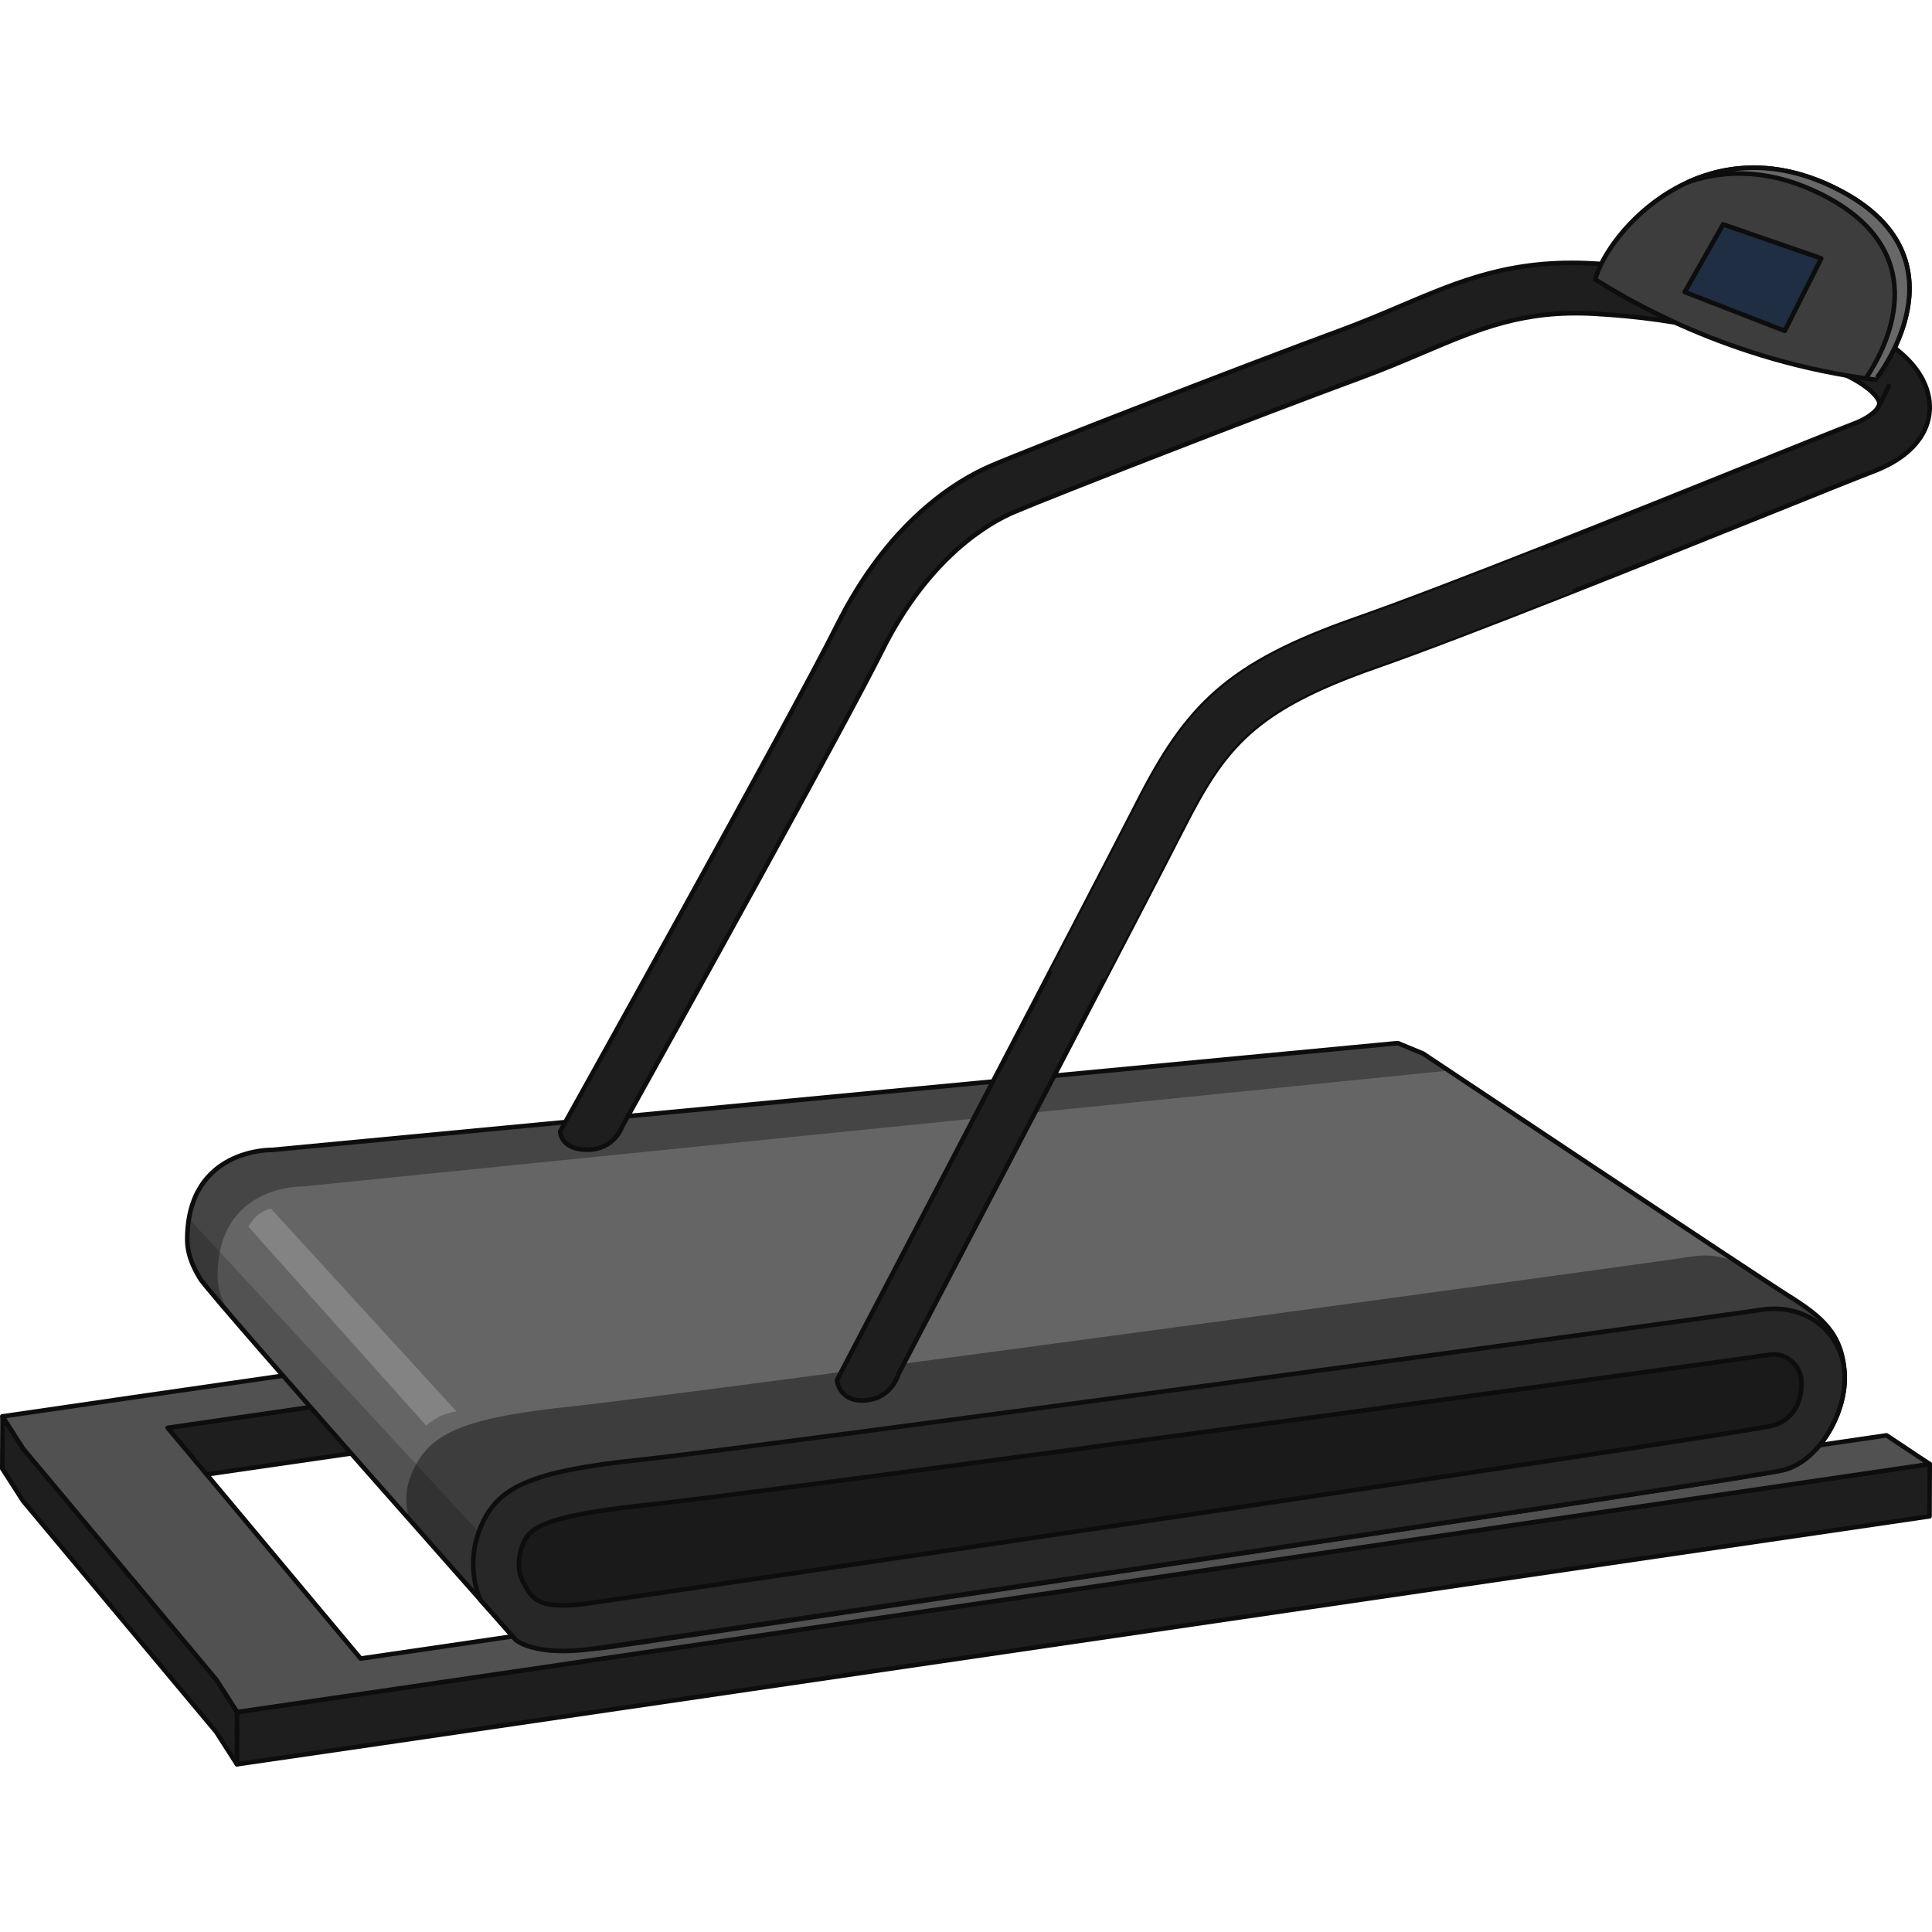
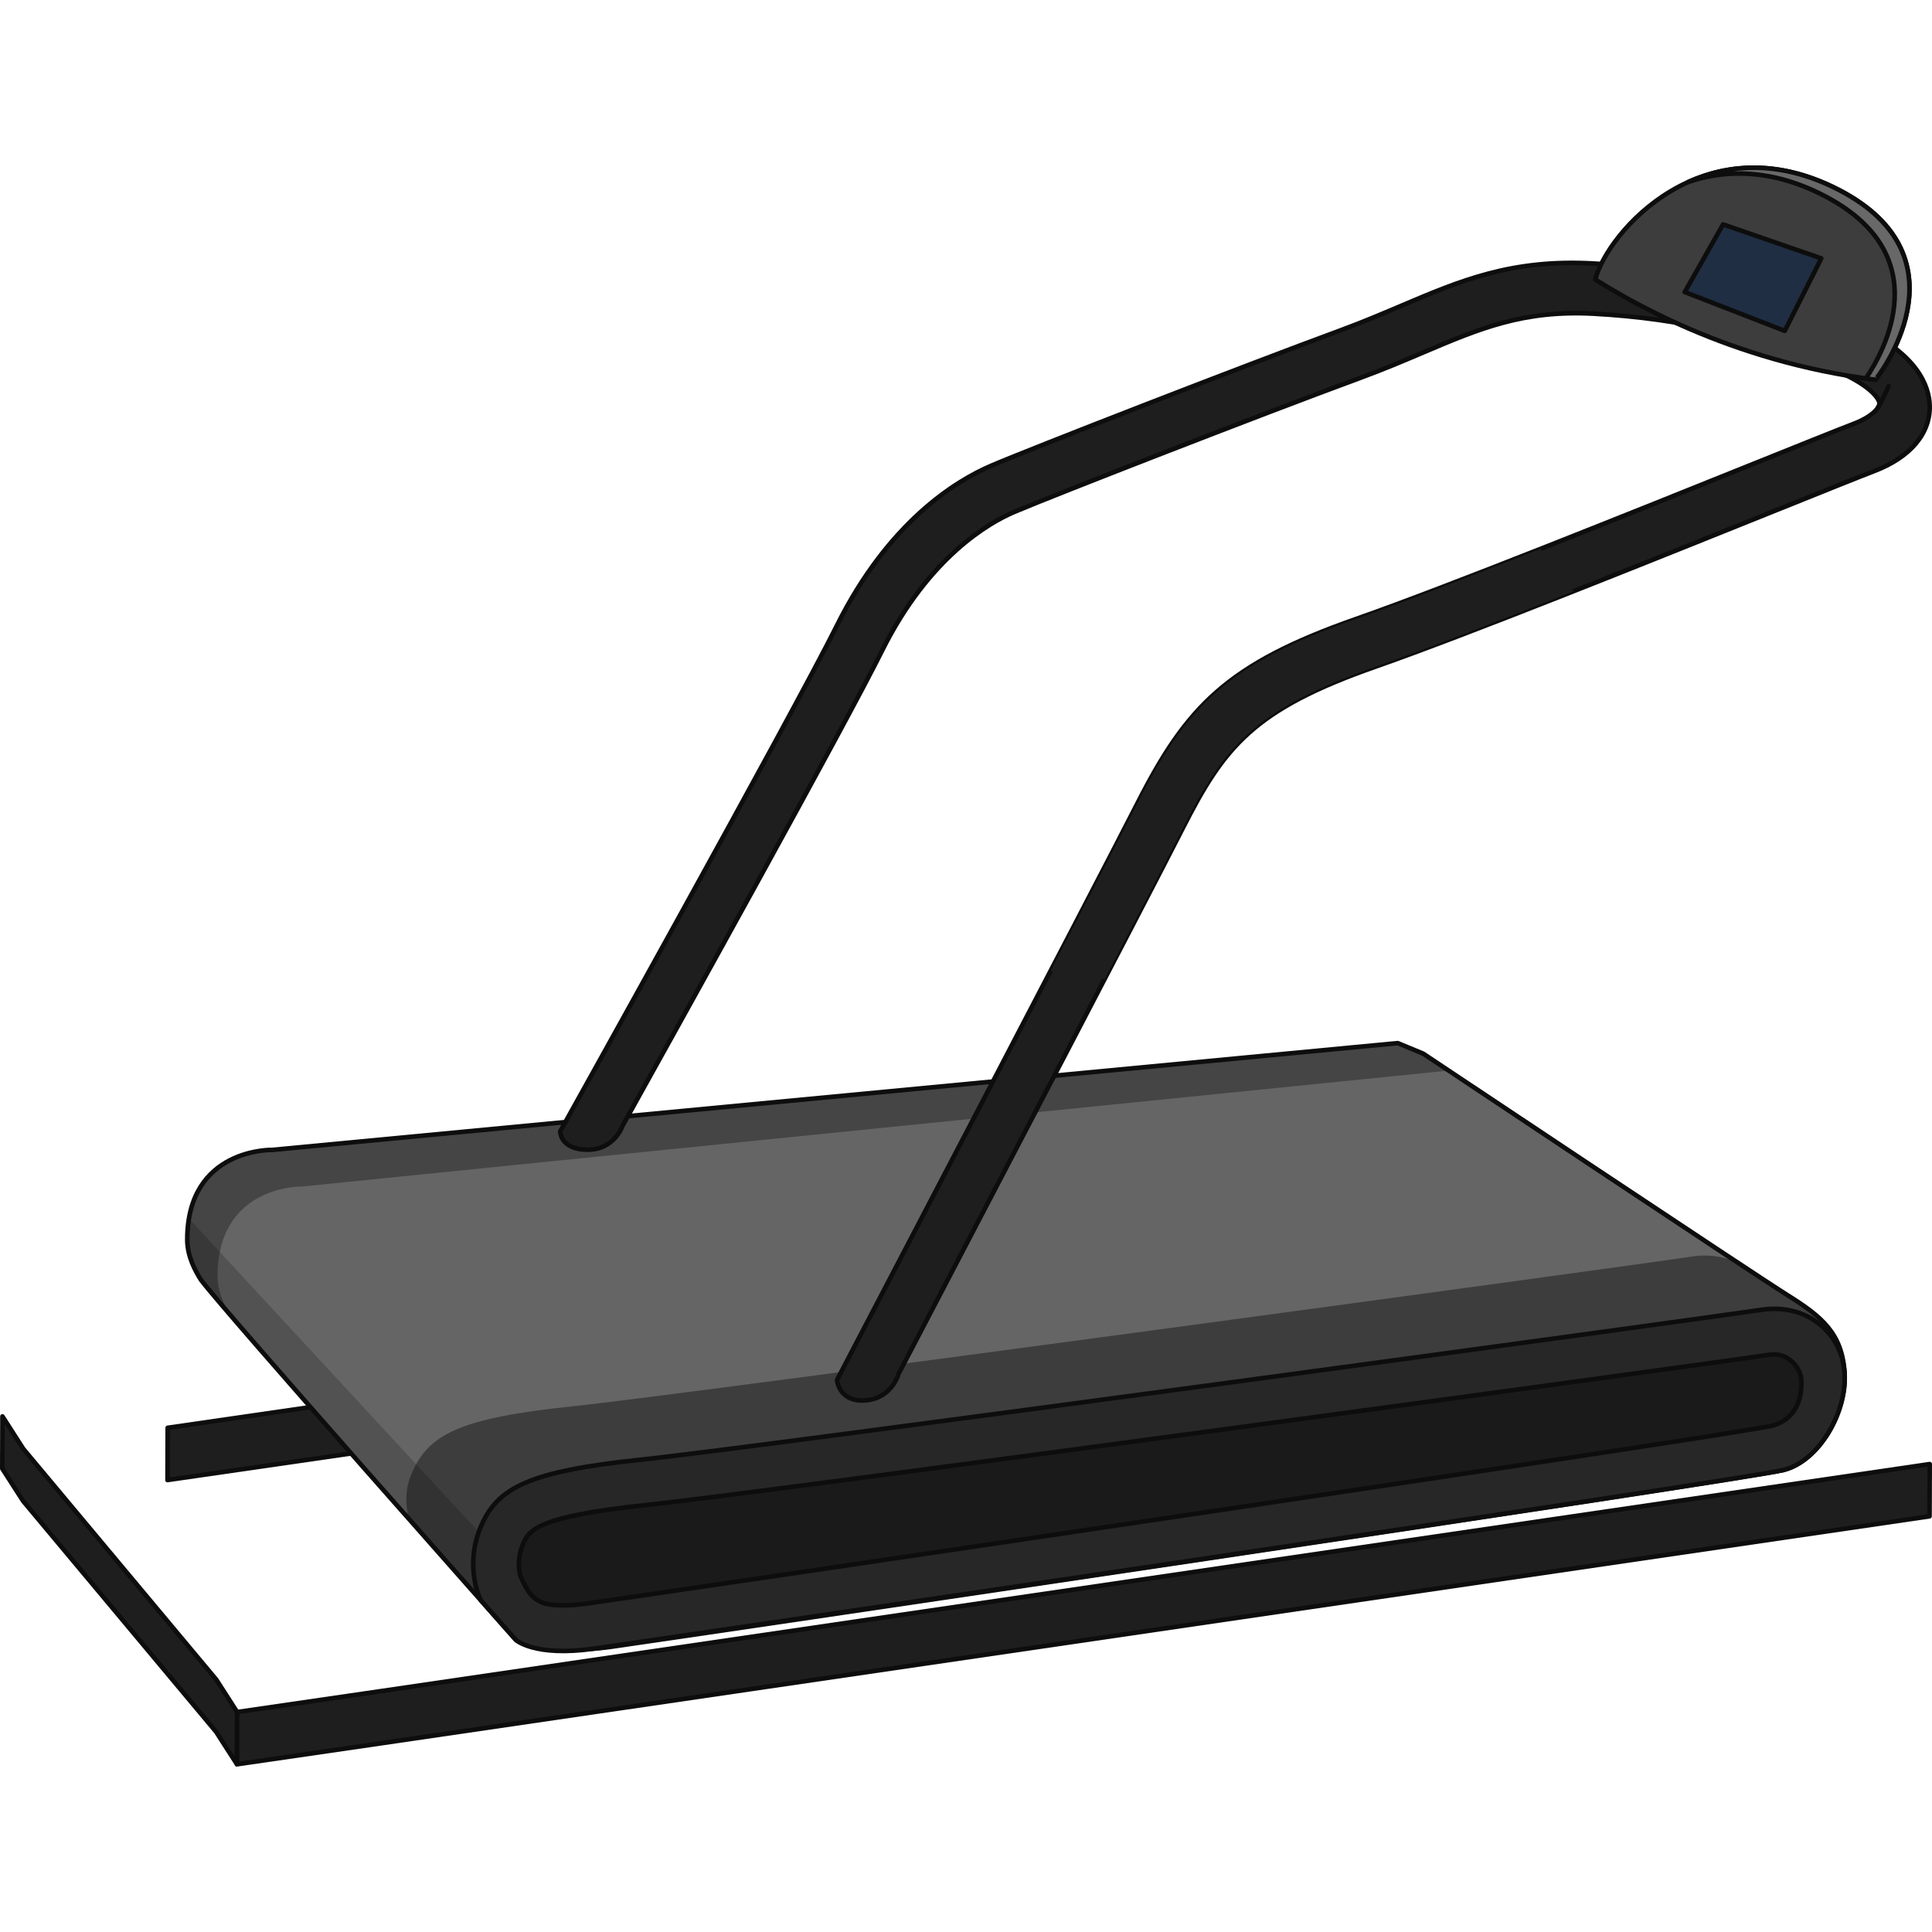
<svg xmlns="http://www.w3.org/2000/svg" version="1.1" id="Layer_1" width="800px" height="800px" viewBox="0 0 423.156 350.69" enable-background="new 0 0 423.156 350.69" xml:space="preserve">
  <g>
    <g>
      <g enable-background="new    ">
        <g>
          <polygon fill="#1E1E1E" stroke="#0D0D0D" stroke-linecap="round" stroke-linejoin="round" stroke-miterlimit="10" points="      355.981,230.228 355.947,241.669 36.685,287.934 36.723,276.492     " />
        </g>
        <polygon fill="#1E1E1E" stroke="#0D0D0D" stroke-linecap="round" stroke-linejoin="round" stroke-miterlimit="10" points="     47.372,331.643 5.102,281.098 0.536,273.99 0.5,285.432 5.066,292.538 47.335,343.085 51.904,350.19 51.938,338.749    " />
        <polygon fill="#1E1E1E" stroke="#0D0D0D" stroke-linecap="round" stroke-linejoin="round" stroke-miterlimit="10" points="     83.558,334.144 51.938,338.749 51.904,350.19 83.522,345.586 422.618,295.875 422.656,284.435    " />
        <g>
-           <polygon fill="#515151" stroke="#0D0D0D" stroke-linecap="round" stroke-linejoin="round" stroke-miterlimit="10" points="      422.656,284.435 83.558,334.144 51.938,338.749 47.372,331.643 5.102,281.098 0.536,273.99 32.156,269.385 346.529,223.936       355.981,230.228 36.723,276.492 78.991,327.036 413.2,278.142     " />
-         </g>
+           </g>
      </g>
    </g>
    <path fill="#656565" d="M306.145,192.234L59.641,215.62c0,0-18.624-0.482-18.629,19.669c-0.001,3.683,1.821,6.948,2.993,8.793   c4.988,6.729,69.017,78.9,69.017,78.9s7.759,3.323,20.784,1.478c13.025-1.846,249.141-36.728,256.9-38.743   c7.76-2.016,13.857-12.668,13.303-21.298c-0.555-8.63-4.988-12.271-12.471-16.96c-7.482-4.689-79.846-52.931-79.846-52.931   L306.145,192.234z" />
    <path fill="#3D3D3D" d="M404.009,264.42c-0.555-8.63-8.845-14.781-16.327-19.471c-1.063-0.667-3.44-2.215-6.73-4.376   c-2.915-1.531-6.48-2.207-10.495-1.577c-10.356,1.627-220.353,30.205-245.023,32.783c-24.67,2.578-31.662,6.081-35.307,14.821   c-1.719,4.125-1.049,7.179-0.672,10.023c11.494,13.013,23.567,26.358,23.567,26.358s7.759,3.323,20.784,1.478   c13.025-1.846,249.141-36.728,256.9-38.743c3.703-0.962,7.018-3.9,9.421-7.639l3.526-8.667   C403.984,267.724,404.113,266.036,404.009,264.42z" />
    <path fill="#454545" d="M47.647,243.301c0.005-20.15,18.629-19.668,18.629-19.668l251.002-25.383   c-3.497-2.329-5.585-3.721-5.585-3.721l-5.548-2.295L59.641,215.62c0,0-18.624-0.482-18.629,19.669   c-0.001,3.683,1.821,6.948,2.993,8.793c0.802,1.082,3.133,3.858,6.472,7.747C49.307,249.948,47.646,246.822,47.647,243.301z" />
    <path opacity="0.2" fill="#080808" d="M124.924,320.993l-83.533-90.318c-0.238,1.407-0.379,2.933-0.379,4.614   c-0.001,3.683,1.821,6.948,2.993,8.793c4.988,6.729,69.017,78.9,69.017,78.9s4.771,2.026,13.083,2.026L124.924,320.993z" />
    <path fill="none" stroke="#0D0D0D" stroke-linecap="round" stroke-linejoin="round" stroke-miterlimit="10" d="M306.145,192.234   L59.641,215.62c0,0-18.624-0.482-18.629,19.669c-0.001,3.683,1.821,6.948,2.993,8.793c4.988,6.729,69.017,78.9,69.017,78.9   s7.759,3.323,20.784,1.478c13.025-1.846,249.141-36.728,256.9-38.743c7.76-2.016,13.857-12.668,13.303-21.298   c-0.555-8.63-4.988-12.271-12.471-16.96c-7.482-4.689-79.846-52.931-79.846-52.931L306.145,192.234z" />
    <path fill="#272727" d="M385.59,250.666c-10.357,1.627-220.353,30.204-245.023,32.782c-24.67,2.579-31.662,6.081-35.307,14.822   c-3.644,8.741,0,15.941,0,15.941l0.001,0.001c4.765,5.389,7.761,8.77,7.761,8.77s4.047,3.727,17.072,1.881   c13.025-1.845,252.852-37.13,260.612-39.146c7.76-2.016,13.857-12.668,13.303-21.298   C403.447,255.947,395.947,249.039,385.59,250.666z" />
    <path fill="#1A1A1A" stroke="#0D0D0D" stroke-linecap="round" stroke-linejoin="round" stroke-miterlimit="10" d="M123.361,315.376   c-2.076,0-3.386-0.236-4.089-0.419c-2.199-0.818-3.423-1.72-5.292-5.981c-0.349-1.328-0.716-3.915,0.511-6.858   c1.262-3.027,2.567-6.157,27.116-8.725c25.299-2.644,236.736-31.467,245.535-32.849c0.498-0.078,0.984-0.118,1.446-0.118   c3.546,0,5.836,3.247,5.943,5.566c0.335,7.244-3.973,9.357-6.285,10.031c-10.981,2.415-245.41,36.935-259.555,38.938   c-1.94,0.275-3.733,0.414-5.329,0.414C123.363,315.376,123.362,315.376,123.361,315.376z" />
    <path fill="none" stroke="#0D0D0D" stroke-linecap="round" stroke-linejoin="round" stroke-miterlimit="10" d="M385.59,250.666   c-10.357,1.627-220.353,30.204-245.023,32.782c-24.67,2.579-31.662,6.081-35.307,14.822c-3.644,8.741,0,15.941,0,15.941   l0.001,0.001c4.765,5.389,7.761,8.77,7.761,8.77s4.047,3.727,17.072,1.881c13.025-1.845,252.852-37.13,260.612-39.146   c7.76-2.016,13.857-12.668,13.303-21.298C403.447,255.947,395.947,249.039,385.59,250.666z" />
    <path fill="#1E1E1E" stroke="#0D0D0D" stroke-linecap="round" stroke-linejoin="round" stroke-miterlimit="10" d="M189.537,270.486   c-5.837,0.429-6.211-4.474-6.211-4.474c0.561-1.071,56.141-107.299,65.834-126.358c10.766-21.165,19.62-30.44,47.901-40.337   c19.691-6.89,60.242-23.203,87.076-33.999c10.309-4.146,18.451-7.423,21.895-8.742c4.158-1.596,5.655-3.587,5.622-4.467   c-0.032-0.846-1.689-3.732-8.876-6.876c-17.733-7.757-34.28-11.681-53.665-12.752c-15.438-0.845-25.107,3.267-37.348,8.47   c-4.298,1.826-8.742,3.717-13.867,5.601c-20.603,7.574-67.397,25.768-75.892,29.41c-5.244,2.249-18.549,9.706-28.813,30.329   c-8.236,16.549-44.61,82.065-56.852,104.063c0,0-1.69,5.221-7.652,5.23c-5.961,0.01-6.008-3.996-6.008-3.996   c0.51-0.911,50.973-91.426,60.598-110.766c11.313-22.731,26.037-31.715,33.807-35.047c8.581-3.681,55.688-21.998,76.393-29.609   c4.888-1.797,9.214-3.637,13.397-5.415c12.95-5.505,24.136-10.26,42.058-9.278c20.78,1.136,38.567,5.363,57.628,13.702   c13.653,5.973,15.938,13.404,16.085,17.303c0.231,6.146-4.165,11.408-12.064,14.437c-3.365,1.291-11.474,4.553-21.739,8.683   c-26.92,10.829-67.602,27.194-87.513,34.163c-26.853,9.396-33.219,17.599-42.296,35.446c-8.257,16.232-49.62,95.357-62.234,119.476   C196.801,264.681,195.374,270.059,189.537,270.486z" />
    <g>
      <path fill="none" stroke="#0D0D0D" stroke-linecap="round" stroke-linejoin="round" stroke-miterlimit="10" d="M411.357,52.982    c0,0,1.785-3.24,2.295-4.643" />
    </g>
    <path fill="#3D3D3D" stroke="#0D0D0D" stroke-linecap="round" stroke-linejoin="round" stroke-miterlimit="10" d="M410.762,46.936   c0,0,21.322-26.5-8.131-41.635c-29.453-15.135-50.622,9.438-53.23,19.685C355.843,28.971,378.395,42.892,410.762,46.936z" />
    <path fill="#686868" stroke="#0D0D0D" stroke-linecap="round" stroke-linejoin="round" stroke-miterlimit="10" d="M402.631,5.301   c-12.779-6.566-23.997-5.656-32.818-1.687c8.269-2.809,18.324-2.836,29.595,2.956c25.189,12.943,13.242,34.197,9.254,40.081   c0.698,0.097,1.394,0.195,2.101,0.284C410.762,46.936,432.084,20.436,402.631,5.301z" />
-     <path fill="#1E1E1E" d="M337.377,83.997c-15.75,6.206-30.582,11.914-40.315,15.32c-28.281,9.896-37.136,19.172-47.901,40.337   c-2.986,5.871-10.327,20.017-19.072,36.81c3.98,0.349,7.941,0.882,11.836,1.781c7.867-15.113,14.347-27.605,17.111-33.04   c9.077-17.848,15.443-26.05,42.296-35.446c10.394-3.638,26.45-9.837,43.252-16.472L337.377,83.997z" />
+     <path fill="#1E1E1E" d="M337.377,83.997c-15.75,6.206-30.582,11.914-40.315,15.32c-28.281,9.896-37.136,19.172-47.901,40.337   c-2.986,5.871-10.327,20.017-19.072,36.81c3.98,0.349,7.941,0.882,11.836,1.781c7.867-15.113,14.347-27.605,17.111-33.04   c9.077-17.848,15.443-26.05,42.296-35.446c10.394-3.638,26.45-9.837,43.252-16.472L337.377,83.997" />
    <polygon fill="#1F2E42" stroke="#0D0D0D" stroke-linecap="round" stroke-linejoin="round" stroke-miterlimit="10" points="   377.396,12.916 368.995,27.73 390.906,36.238 398.911,20.358  " />
-     <path fill="#838383" d="M54.42,232.472l38.908,43.525c0,0,1.307-1.236,3.269-2.115c1.962-0.879,3.397-0.962,3.397-0.962   l-40.638-44.423c0,0-1.354,0.118-2.889,1.405C54.934,231.189,54.42,232.472,54.42,232.472z" />
  </g>
</svg>